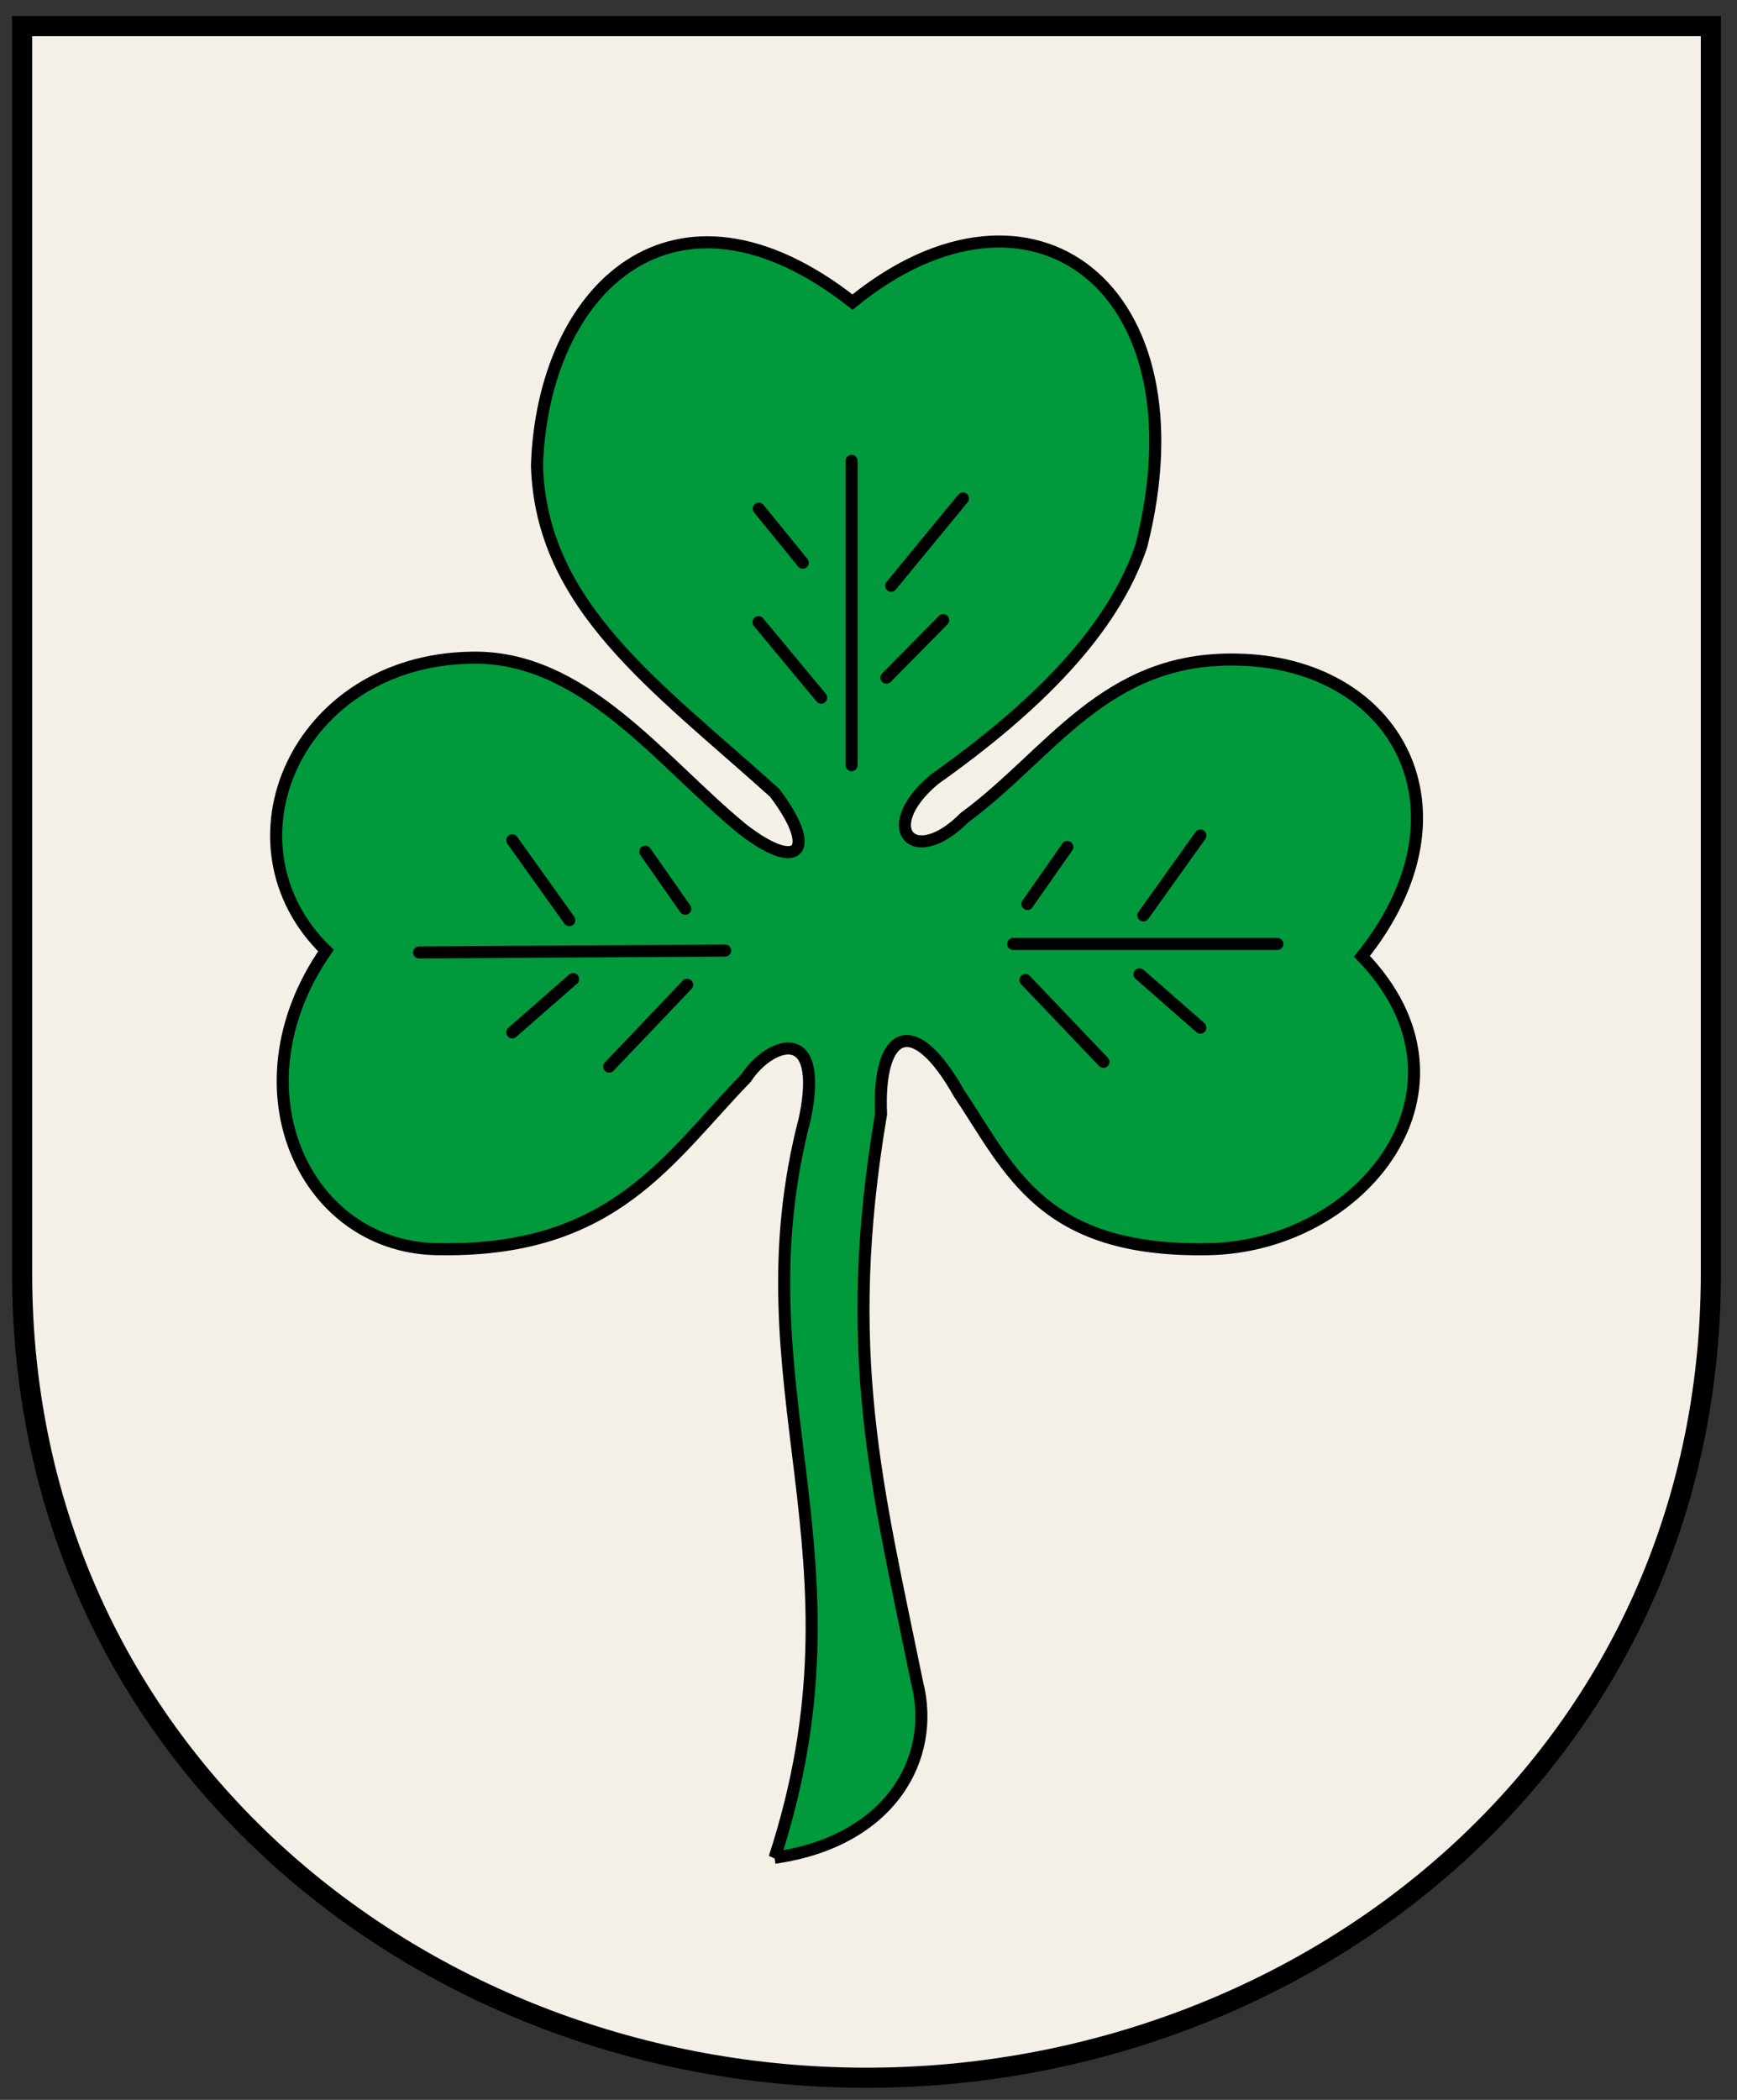
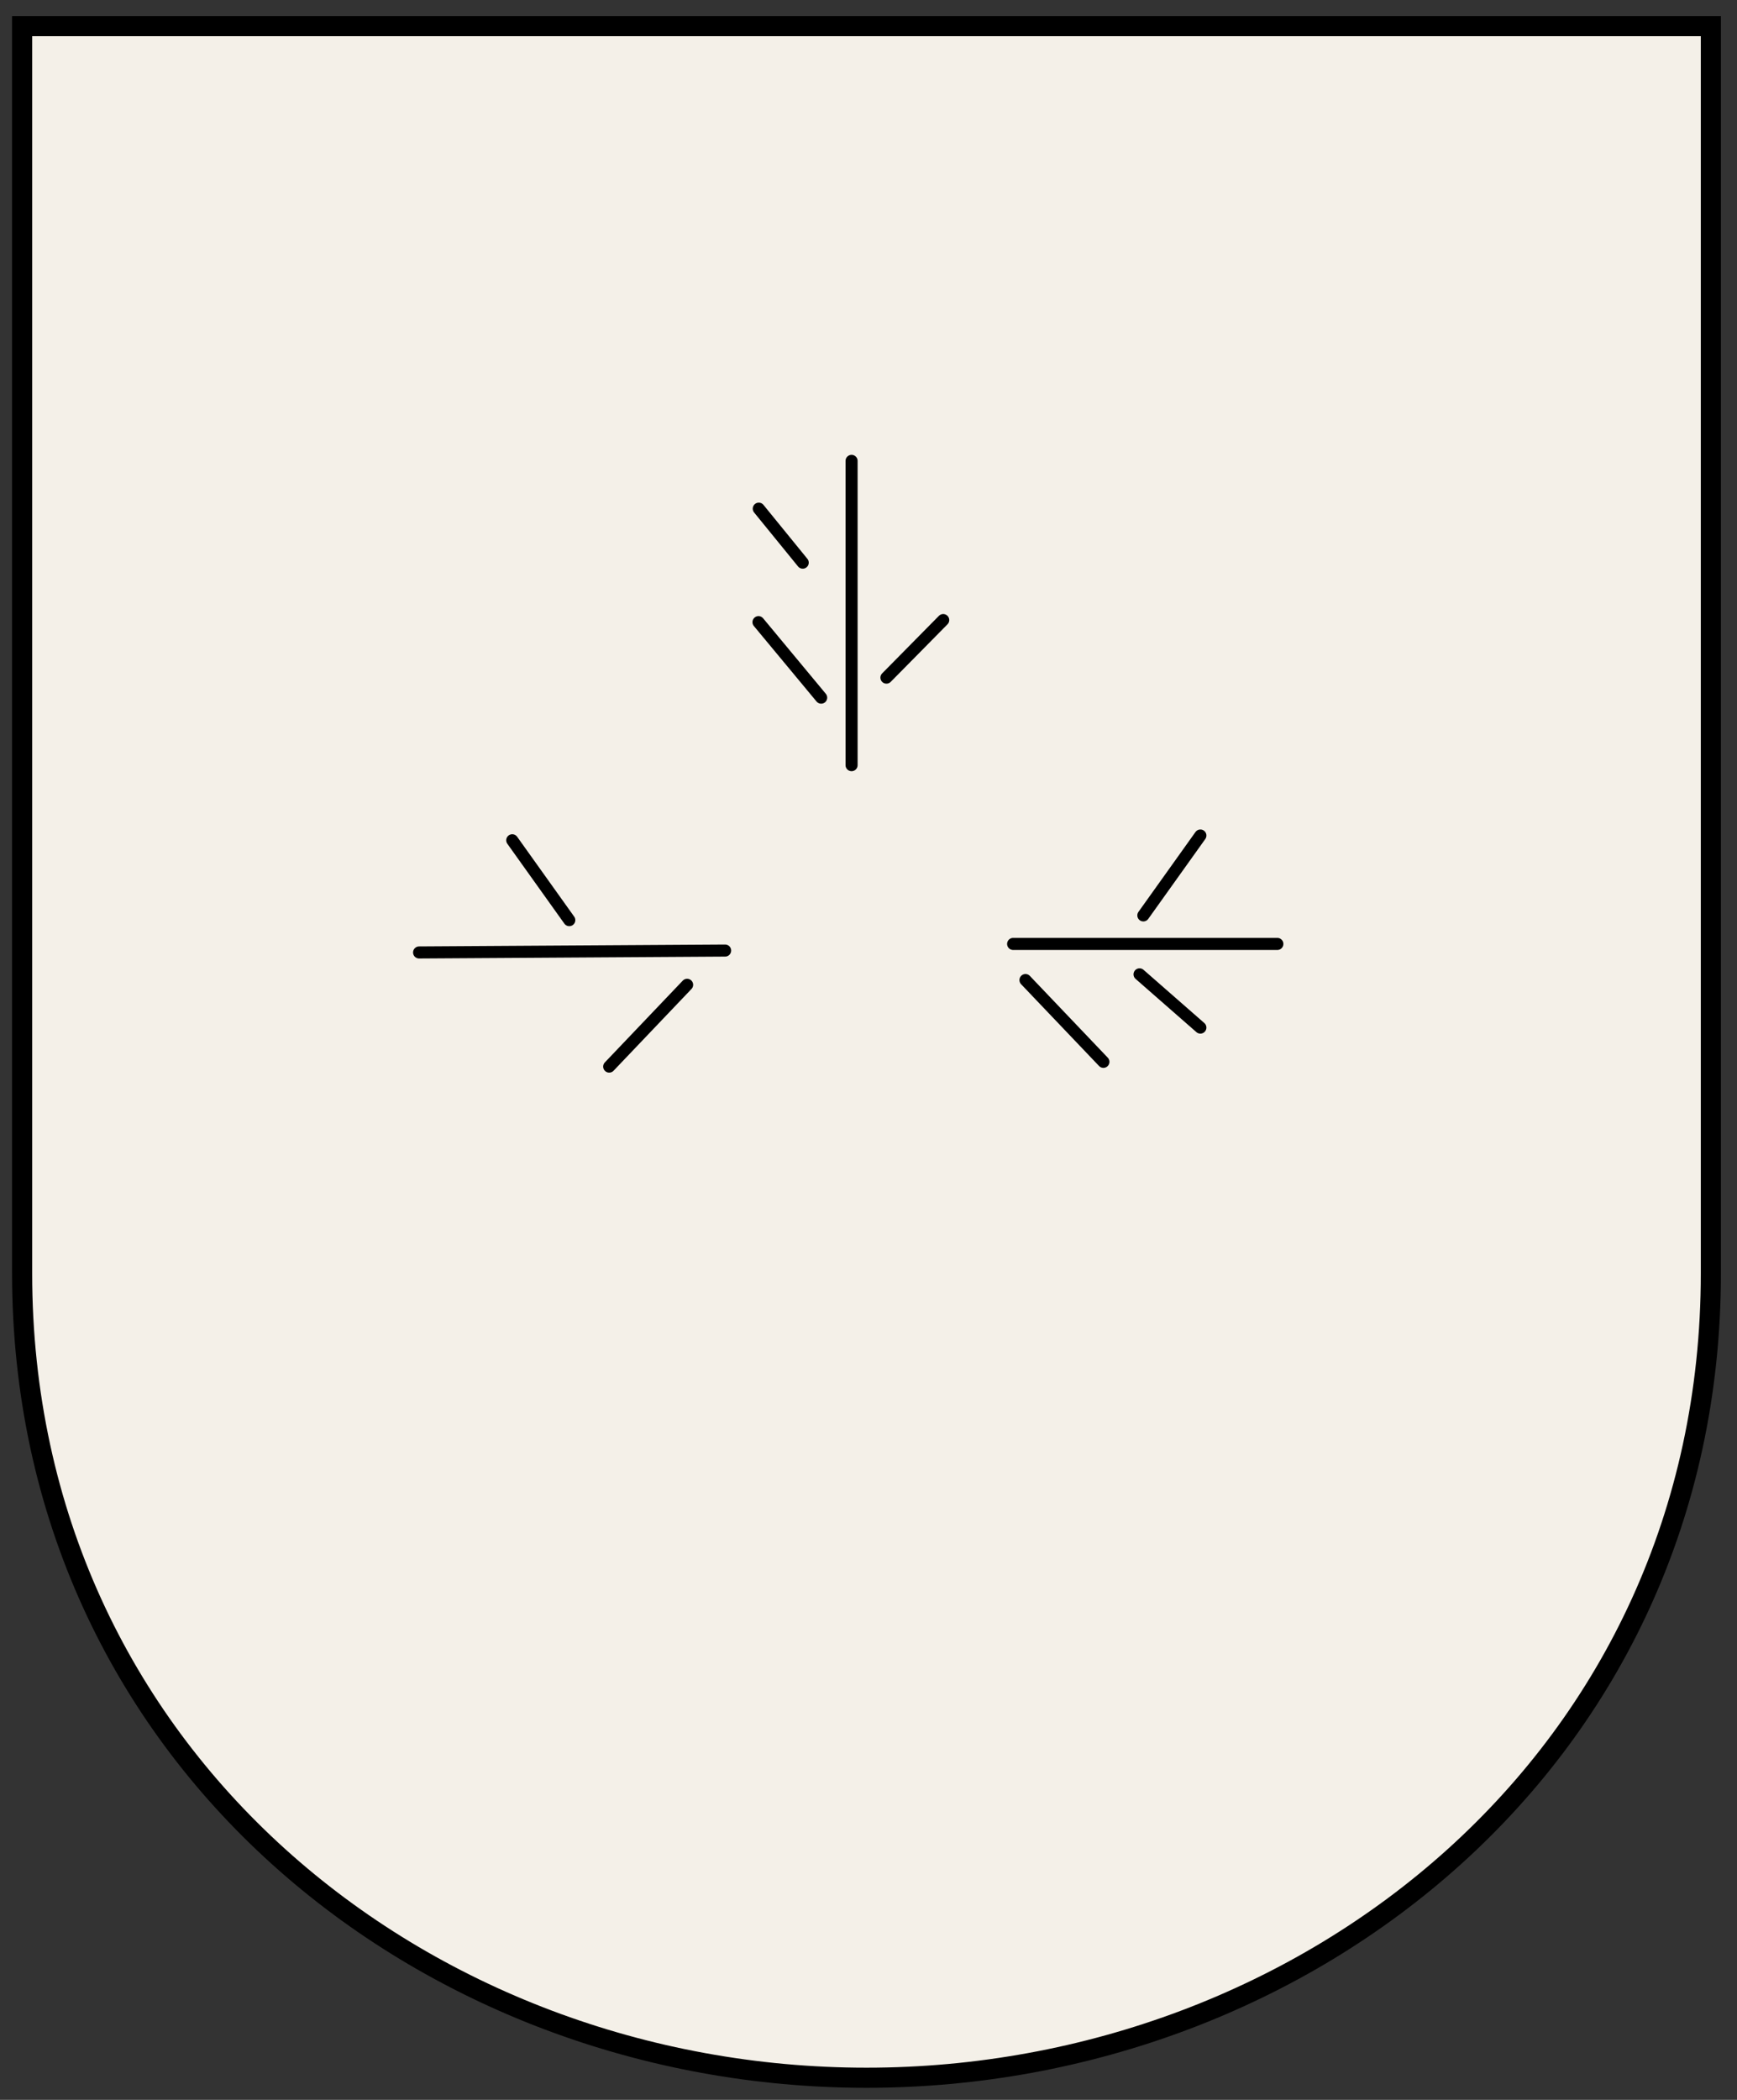
<svg xmlns="http://www.w3.org/2000/svg" height="522" width="432" version="1.1">
  <rect width="100%" height="100%" fill="#333333" stroke="none" />
  <g transform="translate(0,-530.362)">
    <g stroke-miterlimit="4" stroke="#000" stroke-dasharray="none" transform="translate(-4.5,14.5)">
      <path stroke-linejoin="miter" d="m10,522.36,420,0,0,310c0,120-100,200-210,200s-210-80-210-200z" stroke-linecap="butt" stroke-width="5" fill="#f4f0e8" />
-       <path stroke-linejoin="miter" d="m197.14,977.67c24.671-75.484-9.957-116.93,7.564-183.9,4.909-24.08-9.108-18.524-14.656-9.928-19.128,19.682-32.718,43.062-75.641,42.548-33.799,0.411-52.831-39.672-28.838-74.223-27.042-26.361-7.465-71.98,35.93-72.805,28.041-0.76,47.303,25.884,67.605,42.548,14.146,11.001,18.946,5.387,8.037-8.982-29.558-26.635-58.032-46.343-59.095-81.315,1.445-44.144,34.212-75.354,78.478-40.657,44.521-36.221,88.008-3.592,71.859,60.513-7.081,21.213-26.392,40.359-51.531,58.149-14.38,12.096-5.174,22.305,7.564,9.455,21.281-15.588,34.851-39.979,67.605-39.239,39.642,0.565,60.366,37.285,31.202,73.75,31.545,32.609,0.31,72.21-38.293,72.805-41.263,0.752-49.119-19.595-61.931-38.766-11.504-20.406-20.309-15.298-19.383,5.2-9.98,59.122-1.067,92.158,8.982,141.35,4.808,18.811-6.713,39.414-35.457,43.494z" stroke-linecap="butt" stroke-width="3" fill="#009a3d" />
      <path stroke-linejoin="round" d="m108.73,752.63,76.114-0.473" stroke-linecap="round" stroke-width="3" fill="none" />
      <path stroke-linejoin="round" d="m256.47,750.51,65.713,0" stroke-linecap="round" stroke-width="3" fill="none" />
      <path stroke-linejoin="round" d="m131.9,724.74,14.183,19.856" stroke-linecap="round" stroke-width="3" fill="none" />
-       <path stroke-linejoin="round" d="m164.99,727.58,9.928,14.183" stroke-linecap="round" stroke-width="3" fill="none" />
-       <path stroke-linejoin="round" d="M147.03,759.25,131.9,772.49" stroke-linecap="round" stroke-width="3" fill="none" />
      <path stroke-linejoin="round" d="M175.39,760.67,156.01,781" stroke-linecap="round" stroke-width="3" fill="none" />
      <path stroke-linejoin="round" d="m303.04,723.56-14.183,19.856" stroke-linecap="round" stroke-width="3" fill="none" />
-       <path stroke-linejoin="round" d="m269.95,726.4-9.928,14.183" stroke-linecap="round" stroke-width="3" fill="none" />
      <path stroke-linejoin="round" d="m287.91,758.07,15.128,13.237" stroke-linecap="round" stroke-width="3" fill="none" />
      <path stroke-linejoin="round" d="M208.73,689.29,193.14,670.52" stroke-linecap="round" stroke-width="3" fill="none" />
      <path stroke-linejoin="round" d="M204.14,655.73,193.21,642.31" stroke-linecap="round" stroke-width="3" fill="none" />
      <path stroke-linejoin="round" d="m224.96,684.31,14.121-14.307" stroke-linecap="round" stroke-width="3" fill="none" />
-       <path stroke-linejoin="round" d="m226.13,661.47,17.847-21.69" stroke-linecap="round" stroke-width="3" fill="none" />
      <path stroke-linejoin="round" d="m216.29,706.07,0-75.641" stroke-linecap="round" stroke-width="3" fill="none" />
      <path stroke-linejoin="round" d="m259.54,759.49,19.383,20.329" stroke-linecap="round" stroke-width="3" fill="none" />
    </g>
  </g>
</svg>